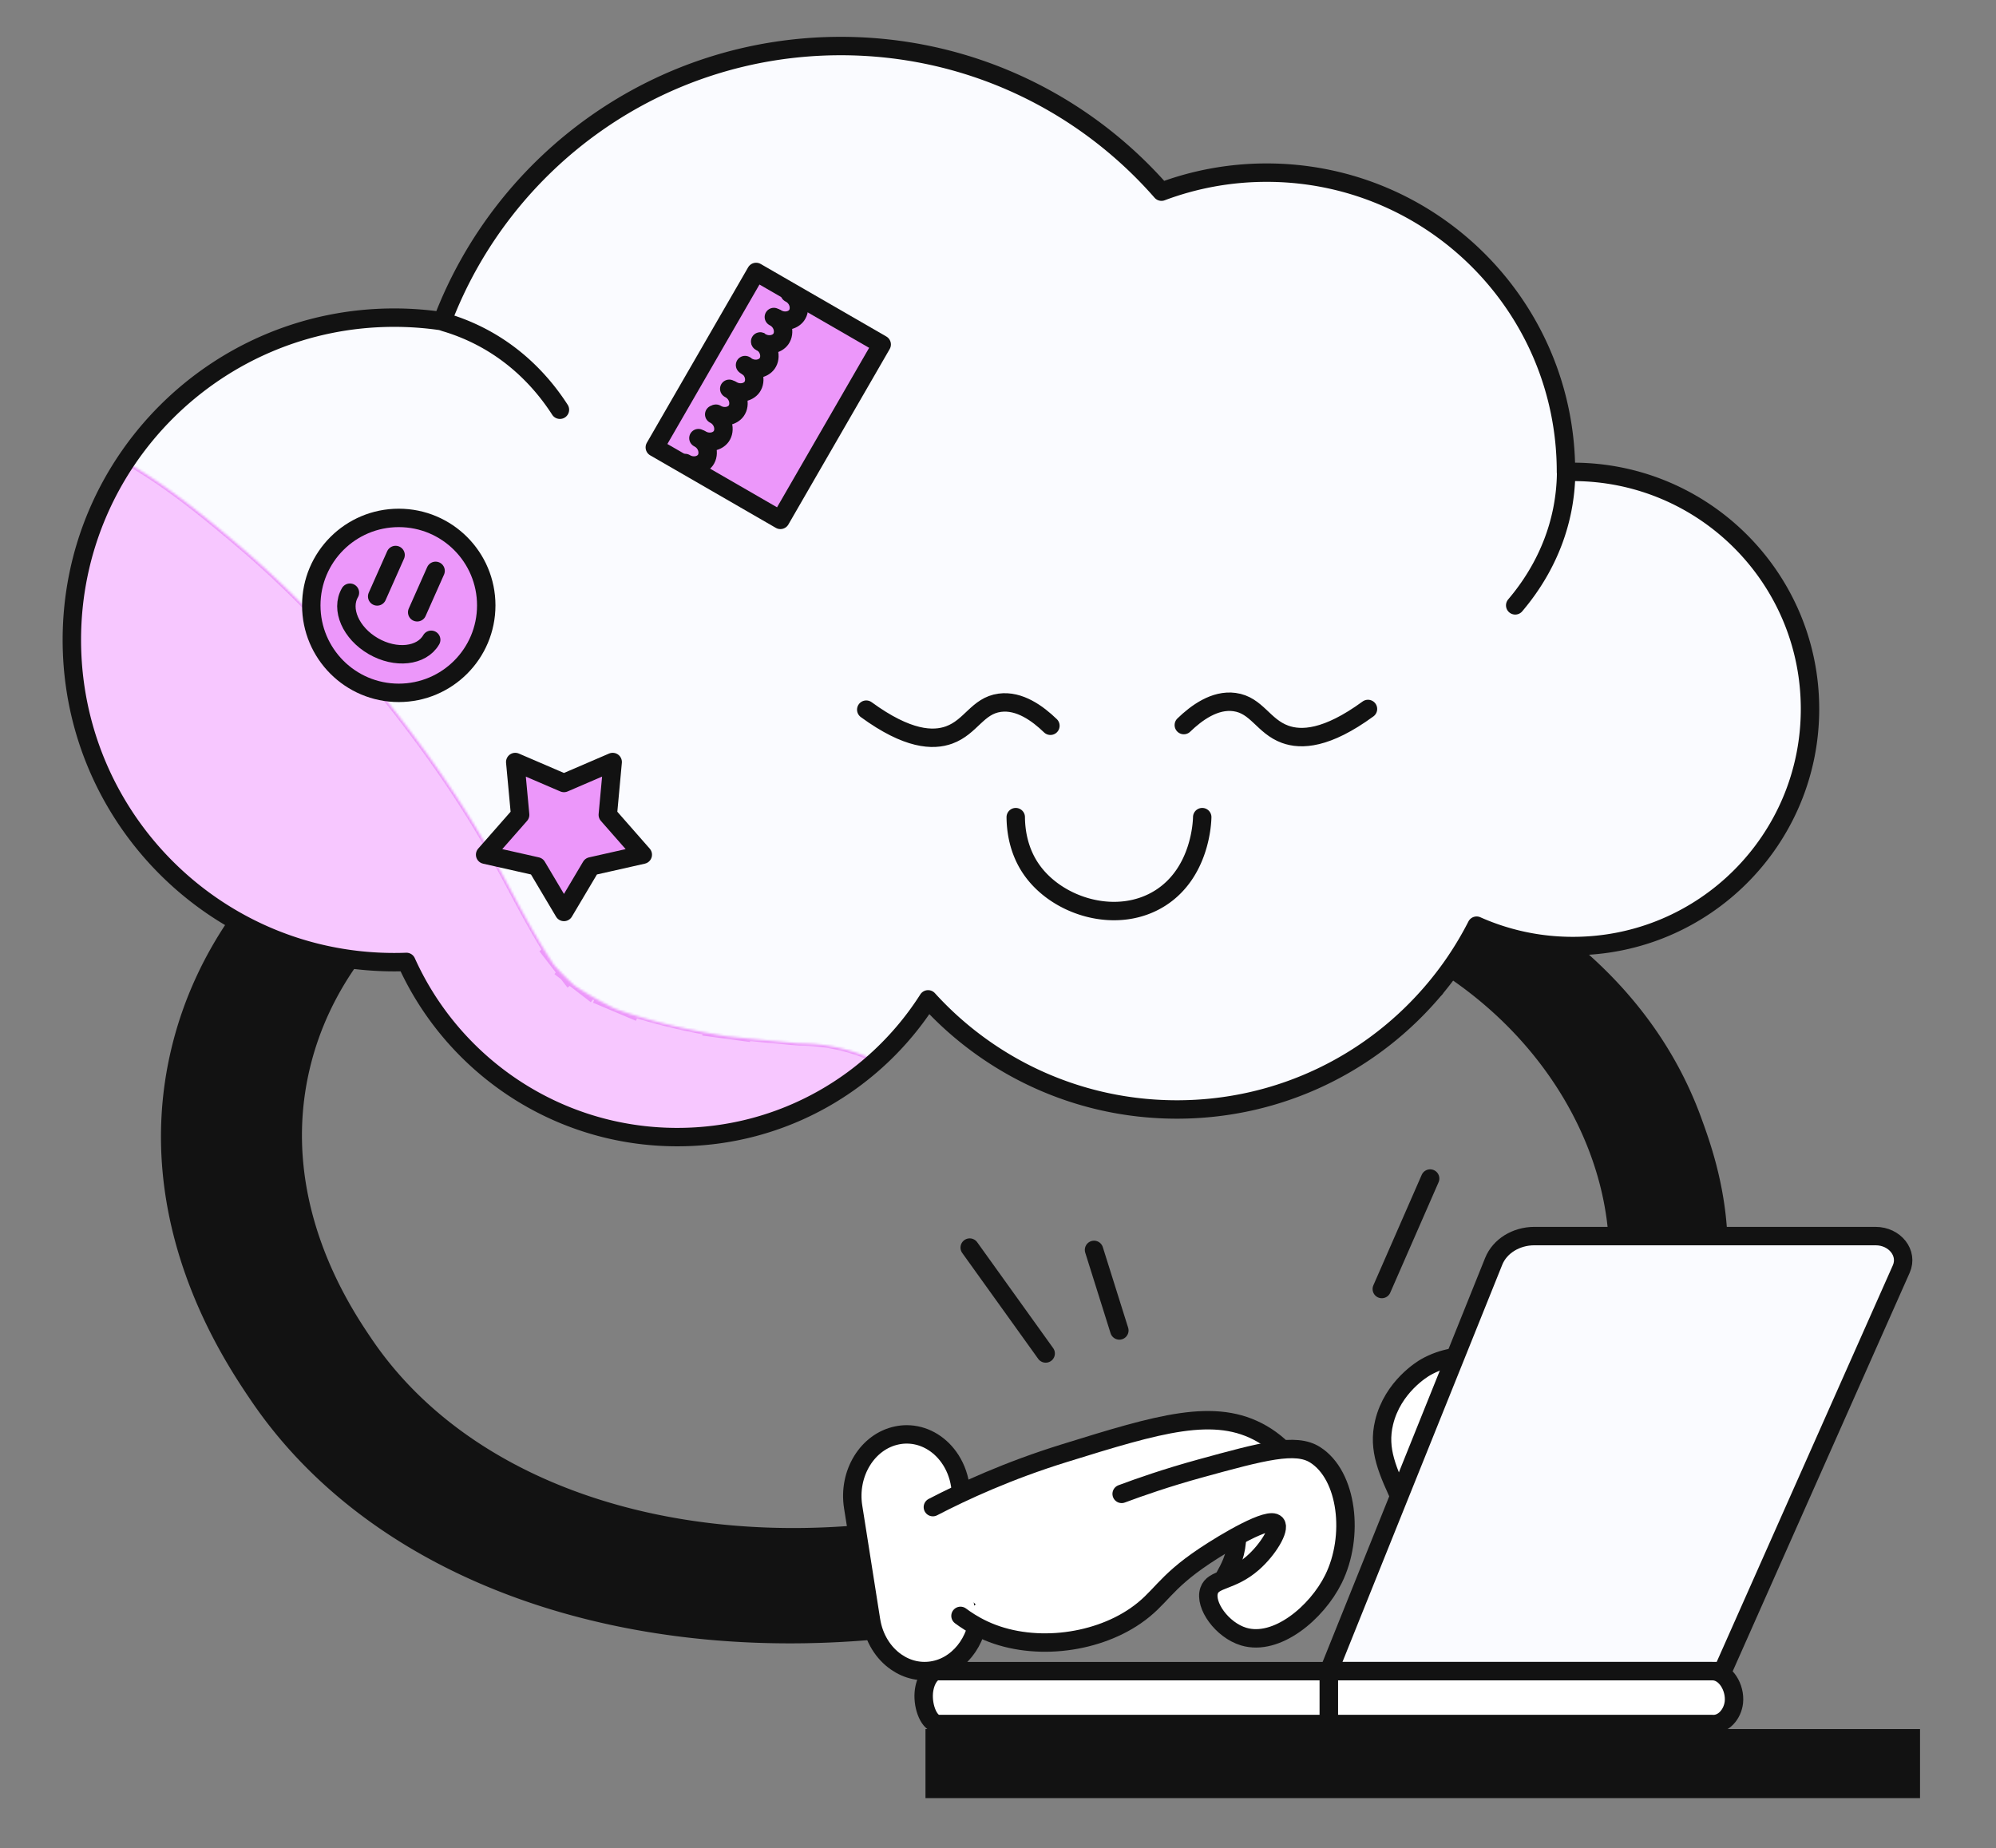
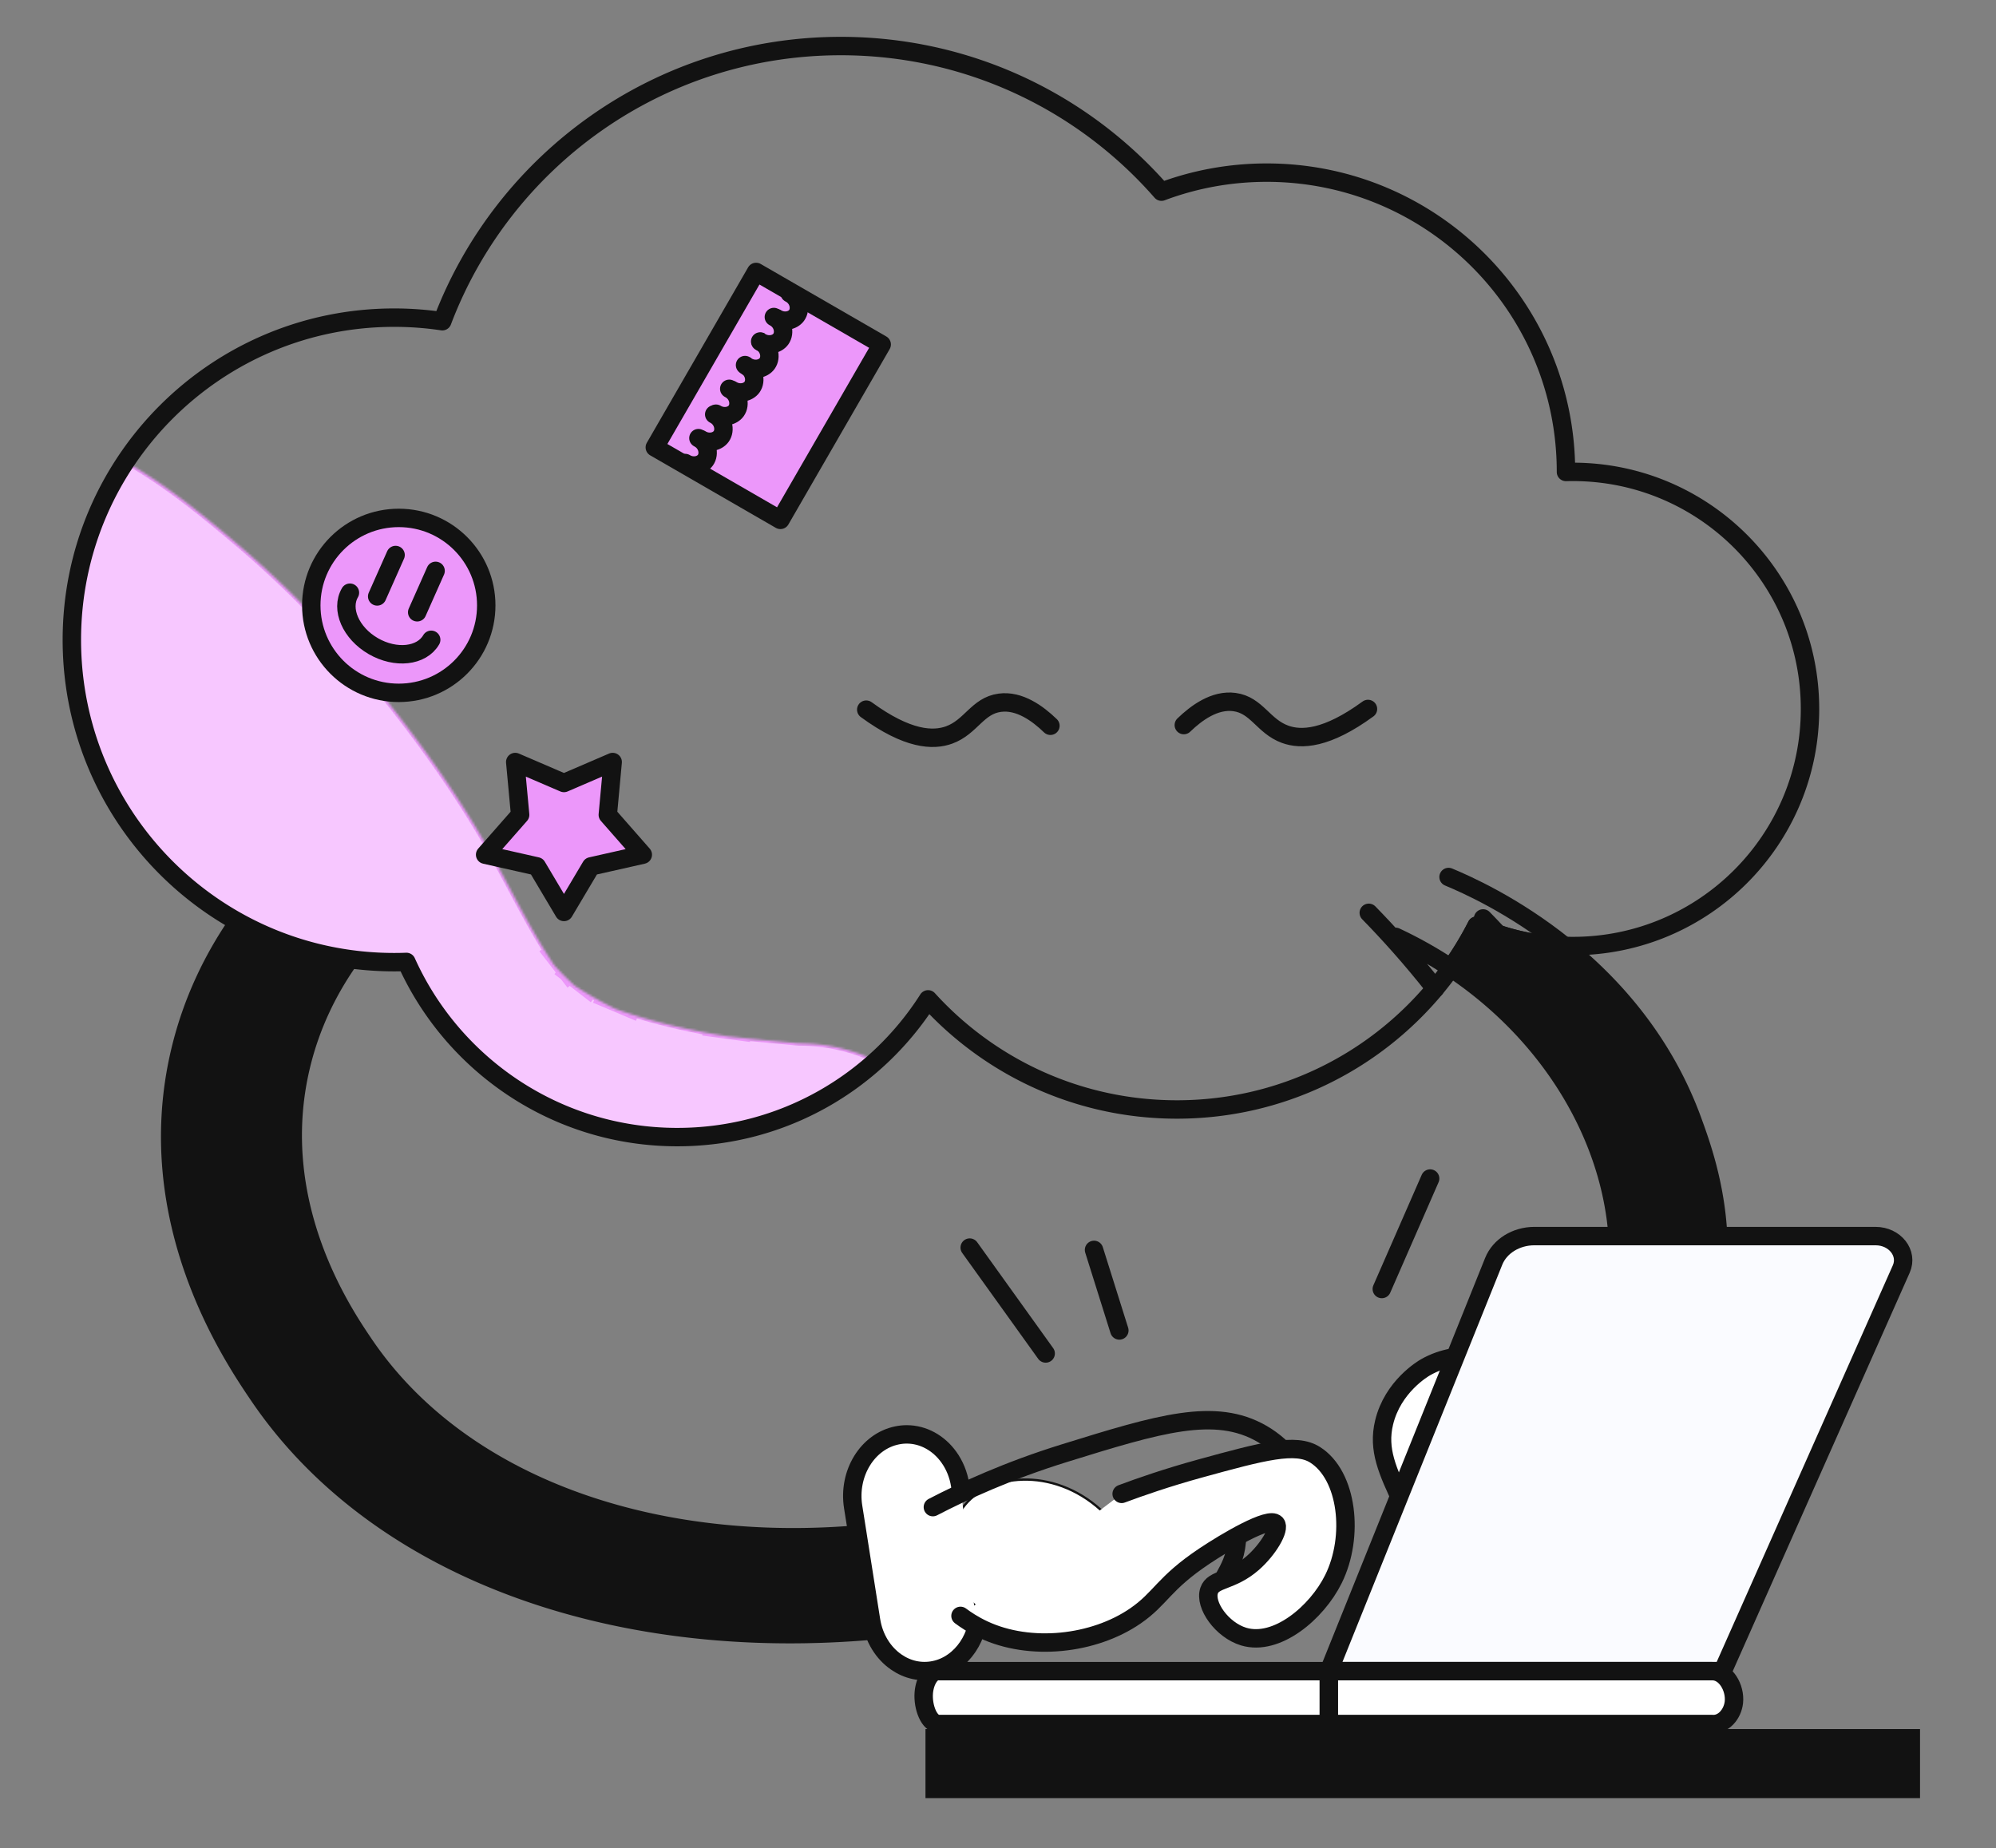
<svg xmlns="http://www.w3.org/2000/svg" width="867" height="803" fill="none">
  <rect width="100%" height="100%" fill="#808080" stroke="none" />
  <path fill="#fff" stroke="#121212" stroke-miterlimit="10" d="M478.21 656c-21.08-19.11-49.42-15.76-60-1-8.46 11.8-6.74 32.52 6 43 15.54 12.78 40.94 4.97 51-11 8.26-13.13 3.89-28.15 3-31Z" />
  <path fill="#121212" stroke="#121212" stroke-linecap="round" stroke-linejoin="round" stroke-width="8" d="M746.31 537h-43.65c-3.11-43.25-28.9-87.5-72.4-116.47a147.59 147.59 0 0 0 11.14-18.38 102.226 102.226 0 0 0 38.08 8.78c21.02 16.86 43.15 41.52 55.73 76.07 3.48 9.56 10 27.45 11.1 50Z" />
  <path stroke="#121212" stroke-linecap="round" stroke-linejoin="round" stroke-width="8" d="M746.31 537c.72 14.7-.87 31.37-7.1 49-18.07 51.1-62.16 73.33-72 78m-38-283c7.39 3.08 28.23 12.23 50.27 29.93m-28.83-5.19c-2.24-2.4-4.39-4.64-6.44-6.74m-26.66 262.56c2.85-1.18 10.32-4.4 19.74-10 7.75-4.6 16.81-10.83 25.69-18.87.55-.5 1.1-1.01 1.66-1.53 13.98-13.05 27.26-30.66 33.91-53.6 3.79-13.07 5.1-26.76 4.11-40.56m-72.4-116.47c-7.5-4.99-15.52-9.53-24.05-13.53m-11.66-10.44c8.31 8.5 18.28 19.45 28.83 32.88" />
  <path fill="#fff" d="M669.21 601c-15.15-12.76-35.25-15.43-50-7-1.16.66-14.27 8.43-18 24-2.83 11.8 1.45 20.96 8 35 5.38 11.52 9.46 20.27 17 21 6.06.59 13.38-4.1 15-10 2.13-7.79-7.22-12.07-6-22 .68-5.48 4.49-11.94 11-14 6.09-1.93 13.22.41 18 6" />
  <path stroke="#121212" stroke-linecap="round" stroke-linejoin="round" stroke-width="8" d="M669.21 601c-15.15-12.76-35.25-15.43-50-7-1.16.66-14.27 8.43-18 24-2.83 11.8 1.45 20.96 8 35 5.38 11.52 9.46 20.27 17 21 6.06.59 13.38-4.1 15-10 2.13-7.79-7.22-12.07-6-22 .68-5.48 4.49-11.94 11-14 6.09-1.93 13.22.41 18 6m-210-46c-11-15.33-22-30.67-33-46m65 36c-3.67-11.67-7.33-23.33-11-35m125 17 21-48" />
  <path fill="#121212" stroke="#121212" stroke-linecap="round" stroke-linejoin="round" stroke-width="8" d="M393.65 706.83C274.35 721.37 165.28 684.5 112.21 606c-11.6-17.15-51.26-75.81-34-149 5.26-22.31 14.65-41.06 25.28-56.44a138.884 138.884 0 0 0 48.44 16.12c-8.95 12.65-16.92 28.21-21.31 46.84-13.93 59.12 18.1 106.5 27.47 120.35 42.99 63.59 131.46 93.35 228.13 81.35l7.43 41.61Z" />
  <path stroke="#121212" stroke-linecap="round" stroke-linejoin="round" stroke-width="8" d="M413.21 704c-6.55 1.1-13.07 2.04-19.56 2.83M103.49 400.56c20.6-29.79 45.85-46.89 54.72-52.56m243 315.03c-5.01.84-10.01 1.57-14.99 2.19M151.93 416.68c16.47-23.29 36.27-36.7 43.31-41.2" />
  <path fill="#fff" stroke="#121212" stroke-linecap="round" stroke-linejoin="round" stroke-width="8" d="M577.209 748.97h-169.38c-4.18.12-7.05-7.26-6.57-13.51.41-5.24 3.18-9.85 6.57-9.45h169.38v22.96Z" />
  <mask id="a" fill="#fff">
    <path d="M825.85 551.31 748.28 726H577.21l30.58-76.04 24.29-60.37 16.74-41.63c2.64-6.57 9.73-10.96 17.69-10.96h148.15c8.45 0 14.25 7.42 11.19 14.31Z" />
  </mask>
  <path fill="#FAFBFF" stroke="#121212" stroke-width="2" d="M825.85 551.31 748.28 726H577.21l30.58-76.04 24.29-60.37 16.74-41.63c2.64-6.57 9.73-10.96 17.69-10.96h148.15c8.45 0 14.25 7.42 11.19 14.31Z" mask="url(#a)" />
  <mask id="c" width="250" height="189" x="577" y="537" maskUnits="userSpaceOnUse" style="mask-type:luminance">
    <mask id="b" fill="#fff">
      <path d="M825.85 551.31 748.28 726H577.21l30.58-76.04 24.29-60.37 16.74-41.63c2.64-6.57 9.73-10.96 17.69-10.96h148.15c8.45 0 14.25 7.42 11.19 14.31Z" />
    </mask>
    <path fill="#fff" stroke="#fff" stroke-width="2" d="M825.85 551.31 748.28 726H577.21l30.58-76.04 24.29-60.37 16.74-41.63c2.64-6.57 9.73-10.96 17.69-10.96h148.15c8.45 0 14.25 7.42 11.19 14.31Z" mask="url(#b)" />
  </mask>
  <g mask="url(#c)">
    <path fill="#F7C7FF" d="M589.08 738.98c29.81-20.13 64.03-35.22 87.23-62.71 18.75-22.21 28.53-50.54 44.62-74.75 30.22-45.44 83.81-74.39 138.38-74.77 10.31 22.44 23.84 45.04 33.62 67.72 6.29 14.59 12.73 30.26 9.9 45.9-1.88 10.4-7.72 19.64-14.03 28.12-12.16 16.33-26.48 30.92-41.01 45.19-28.58 28.09-58.53 55.47-93.7 74.66-35.17 19.2-76.4 29.73-115.72 22.04-5.06-.99-10.17-2.32-14.45-5.2-11.04-7.43-13.28-22.34-16.22-35.32-2.94-12.98-5.37-29.79-18.63-30.9l.01.02Z" />
  </g>
  <path stroke="#121212" stroke-linecap="round" stroke-linejoin="round" stroke-width="8" d="M825.85 551.31 748.28 726H577.21l30.58-76.04 24.29-60.37 16.74-41.63c2.64-6.57 9.73-10.96 17.69-10.96h148.15c8.45 0 14.25 7.42 11.19 14.31Z" />
  <path fill="#fff" stroke="#121212" stroke-linecap="round" stroke-linejoin="round" stroke-width="8" d="M743.58 726.01c6.09-.17 10.24 7.3 9.57 13.51-.57 5.24-4.62 9.93-9.57 9.45H577.22v-22.96h166.36Z" />
  <path fill="#fff" d="M424.21 707.02c-1.66 6.15-5.24 11.47-10.08 14.9-2.48 1.77-5.3 3.04-8.37 3.65-5.91 1.19-11.69-.21-16.44-3.51-5.58-3.84-9.72-10.28-10.96-18.13l-.17-1.06-6.51-41.32-1.1-6.93c-2.3-14.55 6.25-28.44 19.09-31.04 1.4-.29 2.81-.43 4.19-.43 7.21 0 13.91 3.76 18.3 9.9 2.45 3.41 4.18 7.54 4.91 12.16l.47 2.98" />
  <path stroke="#121212" stroke-linecap="round" stroke-linejoin="round" stroke-width="8" d="M424.21 707.02c-1.66 6.15-5.24 11.47-10.08 14.9-2.48 1.77-5.3 3.04-8.37 3.65-5.91 1.19-11.69-.21-16.44-3.51-5.58-3.84-9.72-10.28-10.96-18.13l-.17-1.06-6.51-41.32-1.1-6.93c-2.3-14.55 6.25-28.44 19.09-31.04 1.4-.29 2.81-.43 4.19-.43 7.21 0 13.91 3.76 18.3 9.9 2.45 3.41 4.18 7.54 4.91 12.16l.47 2.98" />
-   <path fill="#fff" d="M405.21 654.75c13.4-6.96 32.69-15.86 57-23.4 41.23-12.79 65.56-20.26 86-8.42 20.56 11.91 27.85 38.58 25 57.09-.7 4.57-2.58 16.75-13 24.33-2.32 1.69-9.58 6.75-18 4.68-6.05-1.49-11.5-6.38-13-12.17-2.34-8.99 6.71-12.98 8-27.14.34-3.67 1.21-13.27-4-17.78-6.9-5.97-23.71-2.42-41 9.36" />
  <path stroke="#121212" stroke-linecap="round" stroke-linejoin="round" stroke-width="8" d="M405.21 654.75c13.4-6.96 32.69-15.86 57-23.4 41.23-12.79 65.56-20.26 86-8.42 20.56 11.91 27.85 38.58 25 57.09-.7 4.57-2.58 16.75-13 24.33-2.32 1.69-9.58 6.75-18 4.68-6.05-1.49-11.5-6.38-13-12.17-2.34-8.99 6.71-12.98 8-27.14.34-3.67 1.21-13.27-4-17.78-6.9-5.97-23.71-2.42-41 9.36" />
  <path fill="#fff" d="M487.21 649c7.9-2.95 19.57-7.03 34-11 27.62-7.61 41.61-11.3 50-6 14.2 8.97 17.13 35.55 8 54-7.25 14.65-24.67 29.31-39 25-9.41-2.83-17.15-13.73-15-20 1.83-5.35 9.65-3.8 19-12 6.68-5.86 11.9-14.73 10-17-2.84-3.39-21.79 7.85-31 14-17.97 12-18.88 18.34-30 26-18.09 12.47-45.71 15.51-66 6-4.47-2.1-7.86-4.4-10-6" />
  <path stroke="#121212" stroke-linecap="round" stroke-linejoin="round" stroke-width="8" d="M487.21 649c7.9-2.95 19.57-7.03 34-11 27.62-7.61 41.61-11.3 50-6 14.2 8.97 17.13 35.55 8 54-7.25 14.65-24.67 29.31-39 25-9.41-2.83-17.15-13.73-15-20 1.83-5.35 9.65-3.8 19-12 6.68-5.86 11.9-14.73 10-17-2.84-3.39-21.79 7.85-31 14-17.97 12-18.88 18.34-30 26-18.09 12.47-45.71 15.51-66 6-4.47-2.1-7.86-4.4-10-6" />
  <mask id="d" fill="#fff">
-     <path d="M786.21 308c0 56.89-46.11 103-103 103-1.25 0-2.49-.02-3.73-.07a102.226 102.226 0 0 1-38.08-8.78c-3.27 6.41-7 12.55-11.14 18.38-2.18 3.06-4.48 6.03-6.88 8.91C596.61 461.56 556.3 482 511.21 482c-37.15 0-71.06-13.88-96.83-36.73h-.01a149.16 149.16 0 0 1-11.24-11.11C380.23 470.13 340.01 494 294.21 494c-52.39 0-97.49-31.24-117.68-76.1-1.76.07-3.54.1-5.32.1-6.54 0-12.98-.45-19.28-1.32a138.884 138.884 0 0 1-48.44-16.12C60.39 376.7 31.21 330.76 31.21 278c0-77.32 62.68-140 140-140 7.11 0 14.09.53 20.91 1.55C218.56 69.68 286.08 20 365.21 20c55.55 0 105.39 24.49 139.3 63.26 14.22-5.34 29.62-8.26 45.7-8.26 71.8 0 130 58.2 130 130v.04h.06c.98-.03 1.96-.04 2.94-.04 56.89 0 103 46.11 103 103Z" />
-   </mask>
+     </mask>
  <path fill="#FAFBFF" stroke="#EC97FA" stroke-width="2" d="M786.21 308c0 56.89-46.11 103-103 103-1.25 0-2.49-.02-3.73-.07a102.226 102.226 0 0 1-38.08-8.78c-3.27 6.41-7 12.55-11.14 18.38-2.18 3.06-4.48 6.03-6.88 8.91C596.61 461.56 556.3 482 511.21 482c-37.15 0-71.06-13.88-96.83-36.73h-.01a149.16 149.16 0 0 1-11.24-11.11C380.23 470.13 340.01 494 294.21 494c-52.39 0-97.49-31.24-117.68-76.1-1.76.07-3.54.1-5.32.1-6.54 0-12.98-.45-19.28-1.32a138.884 138.884 0 0 1-48.44-16.12C60.39 376.7 31.21 330.76 31.21 278c0-77.32 62.68-140 140-140 7.11 0 14.09.53 20.91 1.55C218.56 69.68 286.08 20 365.21 20c55.55 0 105.39 24.49 139.3 63.26 14.22-5.34 29.62-8.26 45.7-8.26 71.8 0 130 58.2 130 130v.04h.06c.98-.03 1.96-.04 2.94-.04 56.89 0 103 46.11 103 103Z" mask="url(#d)" />
  <mask id="f" width="756" height="474" x="31" y="20" maskUnits="userSpaceOnUse" style="mask-type:luminance">
    <mask id="e" fill="#fff">
      <path d="M786.21 308c0 56.89-46.11 103-103 103-1.25 0-2.49-.02-3.73-.07a102.226 102.226 0 0 1-38.08-8.78c-3.27 6.41-7 12.55-11.14 18.38-2.18 3.06-4.48 6.03-6.88 8.91C596.61 461.56 556.3 482 511.21 482c-37.15 0-71.06-13.88-96.83-36.73h-.01a149.16 149.16 0 0 1-11.24-11.11C380.23 470.13 340.01 494 294.21 494c-52.39 0-97.49-31.24-117.68-76.1-1.76.07-3.54.1-5.32.1-6.54 0-12.98-.45-19.28-1.32a138.884 138.884 0 0 1-48.44-16.12C60.39 376.7 31.21 330.76 31.21 278c0-77.32 62.68-140 140-140 7.11 0 14.09.53 20.91 1.55C218.56 69.68 286.08 20 365.21 20c55.55 0 105.39 24.49 139.3 63.26 14.22-5.34 29.62-8.26 45.7-8.26 71.8 0 130 58.2 130 130v.04h.06c.98-.03 1.96-.04 2.94-.04 56.89 0 103 46.11 103 103Z" />
    </mask>
    <path fill="#fff" stroke="#fff" stroke-width="2" d="M786.21 308c0 56.89-46.11 103-103 103-1.25 0-2.49-.02-3.73-.07a102.226 102.226 0 0 1-38.08-8.78c-3.27 6.41-7 12.55-11.14 18.38-2.18 3.06-4.48 6.03-6.88 8.91C596.61 461.56 556.3 482 511.21 482c-37.15 0-71.06-13.88-96.83-36.73h-.01a149.16 149.16 0 0 1-11.24-11.11C380.23 470.13 340.01 494 294.21 494c-52.39 0-97.49-31.24-117.68-76.1-1.76.07-3.54.1-5.32.1-6.54 0-12.98-.45-19.28-1.32a138.884 138.884 0 0 1-48.44-16.12C60.39 376.7 31.21 330.76 31.21 278c0-77.32 62.68-140 140-140 7.11 0 14.09.53 20.91 1.55C218.56 69.68 286.08 20 365.21 20c55.55 0 105.39 24.49 139.3 63.26 14.22-5.34 29.62-8.26 45.7-8.26 71.8 0 130 58.2 130 130v.04h.06c.98-.03 1.96-.04 2.94-.04 56.89 0 103 46.11 103 103Z" mask="url(#e)" />
  </mask>
  <g mask="url(#f)">
    <mask id="g" fill="#fff">
      <path d="M-96.94 251.97c36.05-3.61 73.97-3 106.47 13.04 13.66 6.74 25.92 16.01 37.56 25.82 40.51 34.15 74.72 75.75 100.4 122.11 11.7 21.13 21.85 43.52 37.98 61.49 19.56 21.78 46.75 35.55 74.89 43.56 28.15 8.01 57.5 10.68 86.64 13.31" />
    </mask>
    <path fill="#FAFBFF" d="M-96.94 251.97c36.05-3.61 73.97-3 106.47 13.04 13.66 6.74 25.92 16.01 37.56 25.82 40.51 34.15 74.72 75.75 100.4 122.11 11.7 21.13 21.85 43.52 37.98 61.49 19.56 21.78 46.75 35.55 74.89 43.56 28.15 8.01 57.5 10.68 86.64 13.31" />
    <path fill="#EC97FA" d="m9.53 265.01-.443.897.443-.897Zm37.56 25.82.644-.765-.644.765Zm100.4 122.11.874-.484v-.001l-.874.485Zm37.98 61.49-.745.668h.001l.744-.668Zm74.89 43.56-.274.962.274-.962Zm-357.2-265.025c35.998-3.605 73.685-2.971 105.927 12.942l.885-1.794c-32.758-16.167-70.91-16.753-107.012-13.138l.2 1.99ZM9.086 265.907c13.552 6.687 25.74 15.896 37.358 25.688l1.289-1.53c-11.662-9.828-23.994-19.159-37.762-25.952l-.885 1.794Zm37.358 25.688c40.417 34.071 74.549 75.576 100.17 121.83l1.749-.97c-25.739-46.466-60.027-88.161-100.63-122.39l-1.289 1.53Zm100.17 121.829c11.646 21.033 21.88 43.593 38.11 61.674l1.489-1.336c-16.03-17.859-26.095-40.079-37.85-61.306l-1.749.968Zm38.111 61.674c19.725 21.964 47.105 35.811 75.36 43.854l.547-1.924c-28.025-7.977-55.025-21.671-74.419-43.266l-1.488 1.336Zm75.36 43.854c28.255 8.04 57.699 10.715 86.824 13.344l.179-1.992c-29.155-2.631-58.411-5.296-86.456-13.276l-.547 1.924Z" mask="url(#g)" />
    <mask id="h" fill="#fff">
      <path d="M-96.94 329.97c20.47-2.01 41.08-2.66 61.53-.06l-20.74-2.79c13.27 1.82 26.21 5.03 38.58 10.19l-18.63-7.86c11.88 5.15 22.7 12.06 32.97 19.89l-15.79-12.2c28.01 21.67 52.99 47.41 74.71 75.34-4.07-5.26-8.13-10.52-12.2-15.79 12.53 16.25 23.97 33.31 34.13 51.14 10.23 17.97 18.86 36.94 30.87 53.85 9.25 13.03 19.02 26.31 30.99 37.05 11.97 10.74 24.45 20.37 38.02 28.36 13.72 8.08 28.81 14.13 43.57 19.88 9.64 3.75 19.56 6.72 29.62 9.09 31.52 7.43 64.11 10.31 96.3 13.22 10.74.41 20.76-1.83 30.05-6.72 9.67-3.15 18.04-8.52 25.1-16.13 7.61-7.07 12.98-15.43 16.13-25.1 4.88-9.3 7.12-19.31 6.72-30.05-.9-20.17-7.53-41.09-22.85-55.15l-15.79-12.2c-12.17-7.06-25.29-10.61-39.37-10.65-13.96-1.26-27.91-2.55-41.8-4.38l20.74 2.79c-23.22-3.15-46.22-7.98-67.93-16.99l18.63 7.86c-12.5-5.32-24.35-11.9-35.17-20.14l15.79 12.2c-8.26-6.45-15.64-13.74-22.15-21.96l12.2 15.79c-15.33-19.85-25.32-43.03-37.97-64.54-15.62-26.57-34.27-51.47-54.05-75.06a436.464 436.464 0 0 0-51.73-52.08c-14.14-12.01-28.76-23.99-44.66-33.62-15.84-9.59-33.55-17.02-51.38-22-19.51-5.44-40.21-7.87-60.4-8.77-14.7-.66-29.41.14-44.05 1.57-10.74-.41-20.76 1.83-30.05 6.72-9.67 3.15-18.04 8.52-25.1 16.13-7.61 7.07-12.98 15.43-16.13 25.1-4.88 9.32-7.12 19.33-6.71 30.07.9 20.17 7.53 41.09 22.85 55.15 14.38 13.2 34.88 24.83 55.15 22.85Z" />
    </mask>
    <path fill="#F7C7FF" stroke="#EC97FA" stroke-width="2" d="M-96.94 329.97c20.47-2.01 41.08-2.66 61.53-.06l-20.74-2.79c13.27 1.82 26.21 5.03 38.58 10.19l-18.63-7.86c11.88 5.15 22.7 12.06 32.97 19.89l-15.79-12.2c28.01 21.67 52.99 47.41 74.71 75.34-4.07-5.26-8.13-10.52-12.2-15.79 12.53 16.25 23.97 33.31 34.13 51.14 10.23 17.97 18.86 36.94 30.87 53.85 9.25 13.03 19.02 26.31 30.99 37.05 11.97 10.74 24.45 20.37 38.02 28.36 13.72 8.08 28.81 14.13 43.57 19.88 9.64 3.75 19.56 6.72 29.62 9.09 31.52 7.43 64.11 10.31 96.3 13.22 10.74.41 20.76-1.83 30.05-6.72 9.67-3.15 18.04-8.52 25.1-16.13 7.61-7.07 12.98-15.43 16.13-25.1 4.88-9.3 7.12-19.31 6.72-30.05-.9-20.17-7.53-41.09-22.85-55.15l-15.79-12.2c-12.17-7.06-25.29-10.61-39.37-10.65-13.96-1.26-27.91-2.55-41.8-4.38l20.74 2.79c-23.22-3.15-46.22-7.98-67.93-16.99l18.63 7.86c-12.5-5.32-24.35-11.9-35.17-20.14l15.79 12.2c-8.26-6.45-15.64-13.74-22.15-21.96l12.2 15.79c-15.33-19.85-25.32-43.03-37.97-64.54-15.62-26.57-34.27-51.47-54.05-75.06a436.464 436.464 0 0 0-51.73-52.08c-14.14-12.01-28.76-23.99-44.66-33.62-15.84-9.59-33.55-17.02-51.38-22-19.51-5.44-40.21-7.87-60.4-8.77-14.7-.66-29.41.14-44.05 1.57-10.74-.41-20.76 1.83-30.05 6.72-9.67 3.15-18.04 8.52-25.1 16.13-7.61 7.07-12.98 15.43-16.13 25.1-4.88 9.32-7.12 19.33-6.71 30.07.9 20.17 7.53 41.09 22.85 55.15 14.38 13.2 34.88 24.83 55.15 22.85Z" mask="url(#h)" />
  </g>
  <path stroke="#121212" stroke-linecap="round" stroke-linejoin="round" stroke-width="8" d="M786.21 308c0 56.89-46.11 103-103 103-1.25 0-2.49-.02-3.73-.07a102.226 102.226 0 0 1-38.08-8.78c-3.27 6.41-7 12.55-11.14 18.38-2.18 3.06-4.48 6.03-6.88 8.91C596.61 461.56 556.3 482 511.21 482c-37.15 0-71.06-13.88-96.83-36.73h-.01a149.16 149.16 0 0 1-11.24-11.11C380.23 470.13 340.01 494 294.21 494c-52.39 0-97.49-31.24-117.68-76.1-1.76.07-3.54.1-5.32.1-6.54 0-12.98-.45-19.28-1.32a138.884 138.884 0 0 1-48.44-16.12C60.39 376.7 31.21 330.76 31.21 278c0-77.32 62.68-140 140-140 7.11 0 14.09.53 20.91 1.55C218.56 69.68 286.08 20 365.21 20c55.55 0 105.39 24.49 139.3 63.26 14.22-5.34 29.62-8.26 45.7-8.26 71.8 0 130 58.2 130 130v.04h.06c.98-.03 1.96-.04 2.94-.04 56.89 0 103 46.11 103 103Z" />
-   <path stroke="#121212" stroke-linecap="round" stroke-linejoin="round" stroke-width="8" d="M193.21 140a87.116 87.116 0 0 1 17 7c17.31 9.38 27.6 22.62 33 31m437.07 26.97a87.89 87.89 0 0 1-1.76 16.91c-3.95 19.4-13.69 33.26-20.36 41.11M441.21 355c.04 5.14.93 14.45 7 23 11.51 16.22 37.52 23.93 56 12 17.24-11.13 17.96-32.91 18-35" />
  <path fill="#EC97FA" stroke="#121212" stroke-linecap="round" stroke-linejoin="round" stroke-width="8" d="m244.97 340.16 21.16-9.11-2.12 22.94 15.2 17.32-22.48 5.07-11.76 19.81-11.77-19.81-22.48-5.07 15.21-17.32-2.13-22.94 21.17 9.11ZM173.21 301c20.987 0 38-17.013 38-38s-17.013-38-38-38-38 17.013-38 38 17.013 38 38 38Z" />
  <path stroke="#121212" stroke-linecap="round" stroke-linejoin="round" stroke-width="8" d="m189.21 248-8 18m-9.38-24.89-8 18" />
  <path fill="#EC97FA" d="M187.3 277.95c-4.15 7.17-15.42 8.4-25.17 2.75-9.75-5.65-14.29-16.04-10.13-23.21" />
  <path stroke="#121212" stroke-linecap="round" stroke-linejoin="round" stroke-width="8" d="M187.3 277.95c-4.15 7.17-15.42 8.4-25.17 2.75-9.75-5.65-14.29-16.04-10.13-23.21" />
  <path fill="#EC97FA" stroke="#121212" stroke-linecap="round" stroke-linejoin="round" stroke-width="8" d="m382.987 149.645-54.559-31.5-44 76.21 54.559 31.5 44-76.21Z" />
  <path fill="#EC97FA" d="M297.61 201.15c3.17 1.95 7.07 1.14 8.78-1.22 2-2.76.98-7.61-3.02-9.59" />
  <path stroke="#121212" stroke-linecap="round" stroke-linejoin="round" stroke-width="8" d="M297.61 201.15c3.17 1.95 7.07 1.14 8.78-1.22 2-2.76.98-7.61-3.02-9.59" />
  <path fill="#EC97FA" d="M304.471 190.84c3.17 1.95 7.07 1.14 8.78-1.22 2-2.76.98-7.61-3.02-9.59" />
  <path stroke="#121212" stroke-linecap="round" stroke-linejoin="round" stroke-width="8" d="M304.471 190.84c3.17 1.95 7.07 1.14 8.78-1.22 2-2.76.98-7.61-3.02-9.59" />
  <path fill="#EC97FA" d="M311 179.72c3.17 1.95 7.07 1.14 8.78-1.22 2-2.76.98-7.61-3.02-9.59" />
  <path stroke="#121212" stroke-linecap="round" stroke-linejoin="round" stroke-width="8" d="M311 179.72c3.17 1.95 7.07 1.14 8.78-1.22 2-2.76.98-7.61-3.02-9.59" />
  <path fill="#EC97FA" d="M317.86 169.41c3.17 1.95 7.07 1.14 8.78-1.22 2-2.76.98-7.61-3.02-9.59" />
  <path stroke="#121212" stroke-linecap="round" stroke-linejoin="round" stroke-width="8" d="M317.86 169.41c3.17 1.95 7.07 1.14 8.78-1.22 2-2.76.98-7.61-3.02-9.59" />
  <path fill="#EC97FA" d="M324.43 159.16c3.17 1.95 7.07 1.14 8.78-1.22 2-2.76.98-7.61-3.02-9.59" />
  <path stroke="#121212" stroke-linecap="round" stroke-linejoin="round" stroke-width="8" d="M324.43 159.16c3.17 1.95 7.07 1.14 8.78-1.22 2-2.76.98-7.61-3.02-9.59" />
  <path fill="#EC97FA" d="M330.38 148.53c3.17 1.95 7.07 1.14 8.78-1.22 2-2.76.98-7.61-3.02-9.59" />
  <path stroke="#121212" stroke-linecap="round" stroke-linejoin="round" stroke-width="8" d="M330.38 148.53c3.17 1.95 7.07 1.14 8.78-1.22 2-2.76.98-7.61-3.02-9.59" />
  <path fill="#EC97FA" d="M337.25 138.22c3.17 1.95 7.07 1.14 8.78-1.22 2-2.76.98-7.61-3.02-9.59" />
  <path stroke="#121212" stroke-linecap="round" stroke-linejoin="round" stroke-width="8" d="M337.25 138.22c3.17 1.95 7.07 1.14 8.78-1.22 2-2.76.98-7.61-3.02-9.59M514.21 315c5.48-5.3 13.43-11.15 22-10 9.7 1.31 12.51 10.55 22 14 6.96 2.53 18.03 2.13 36-11m-137.94 7.3c-5.48-5.3-13.43-11.15-22-10-9.7 1.31-12.51 10.55-22 14-6.96 2.53-18.03 2.13-36-11" />
  <path fill="#121212" d="M834 751.17H402v30h432v-30Z" />
</svg>